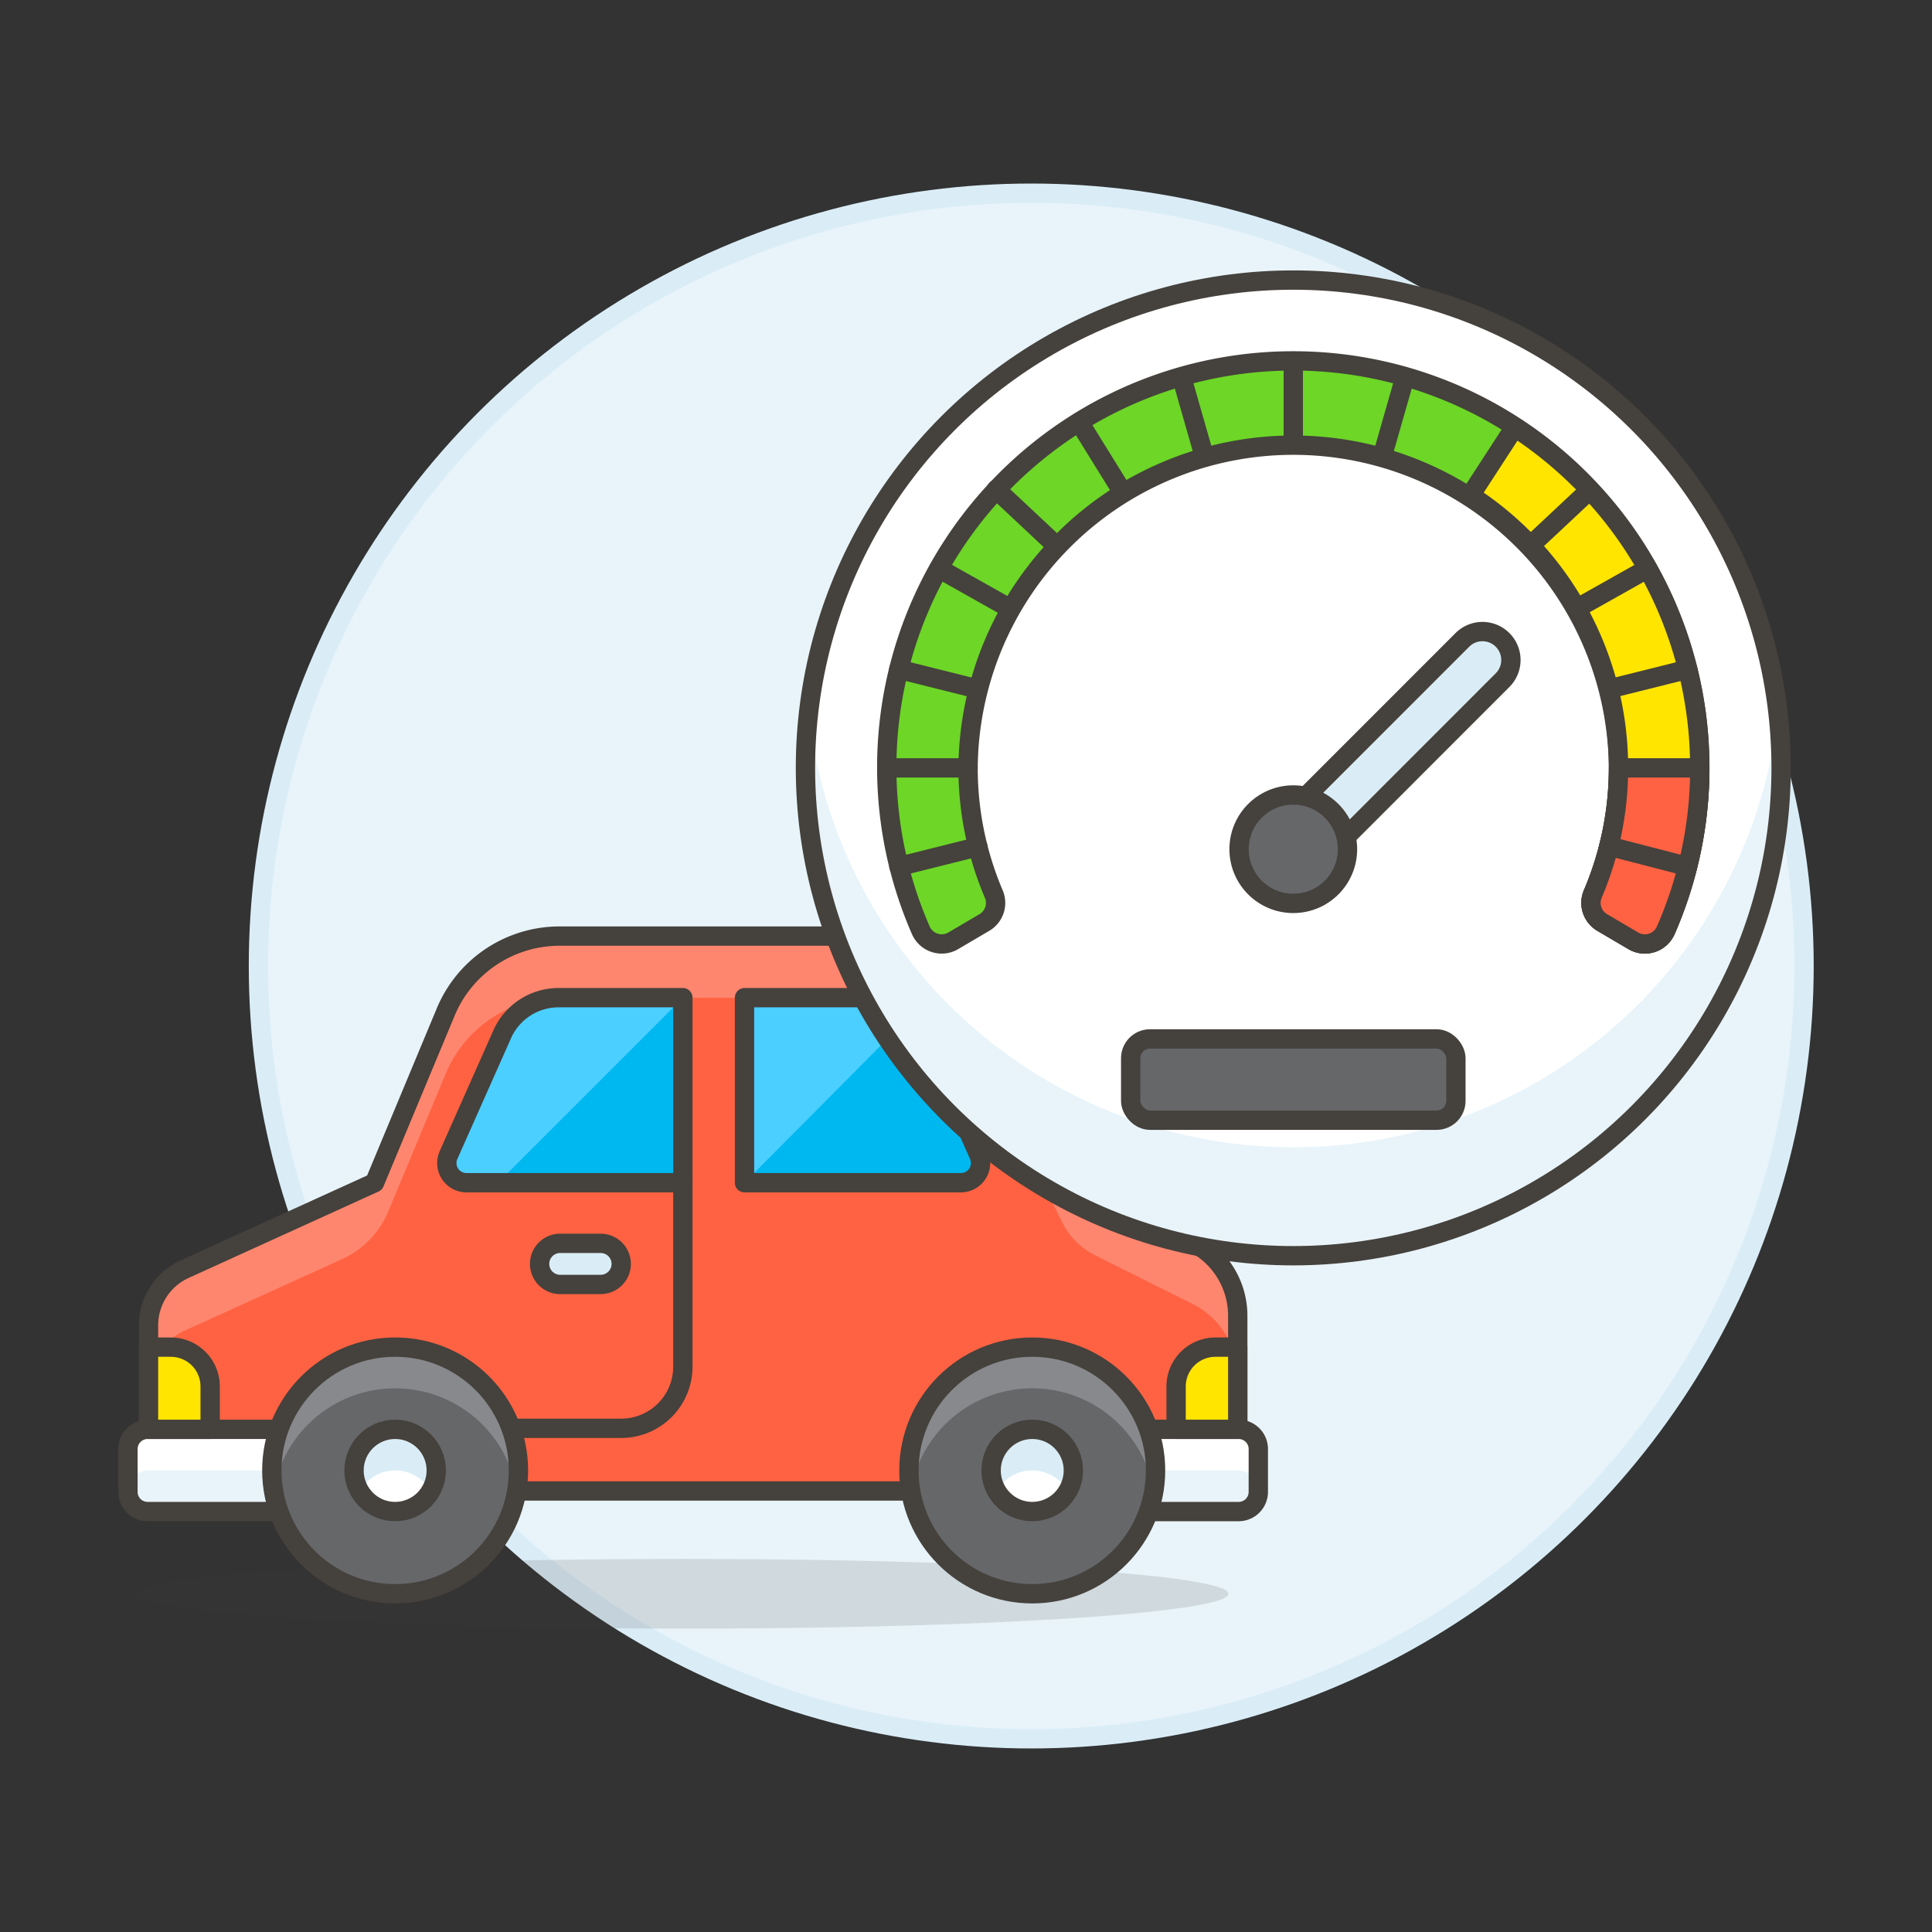
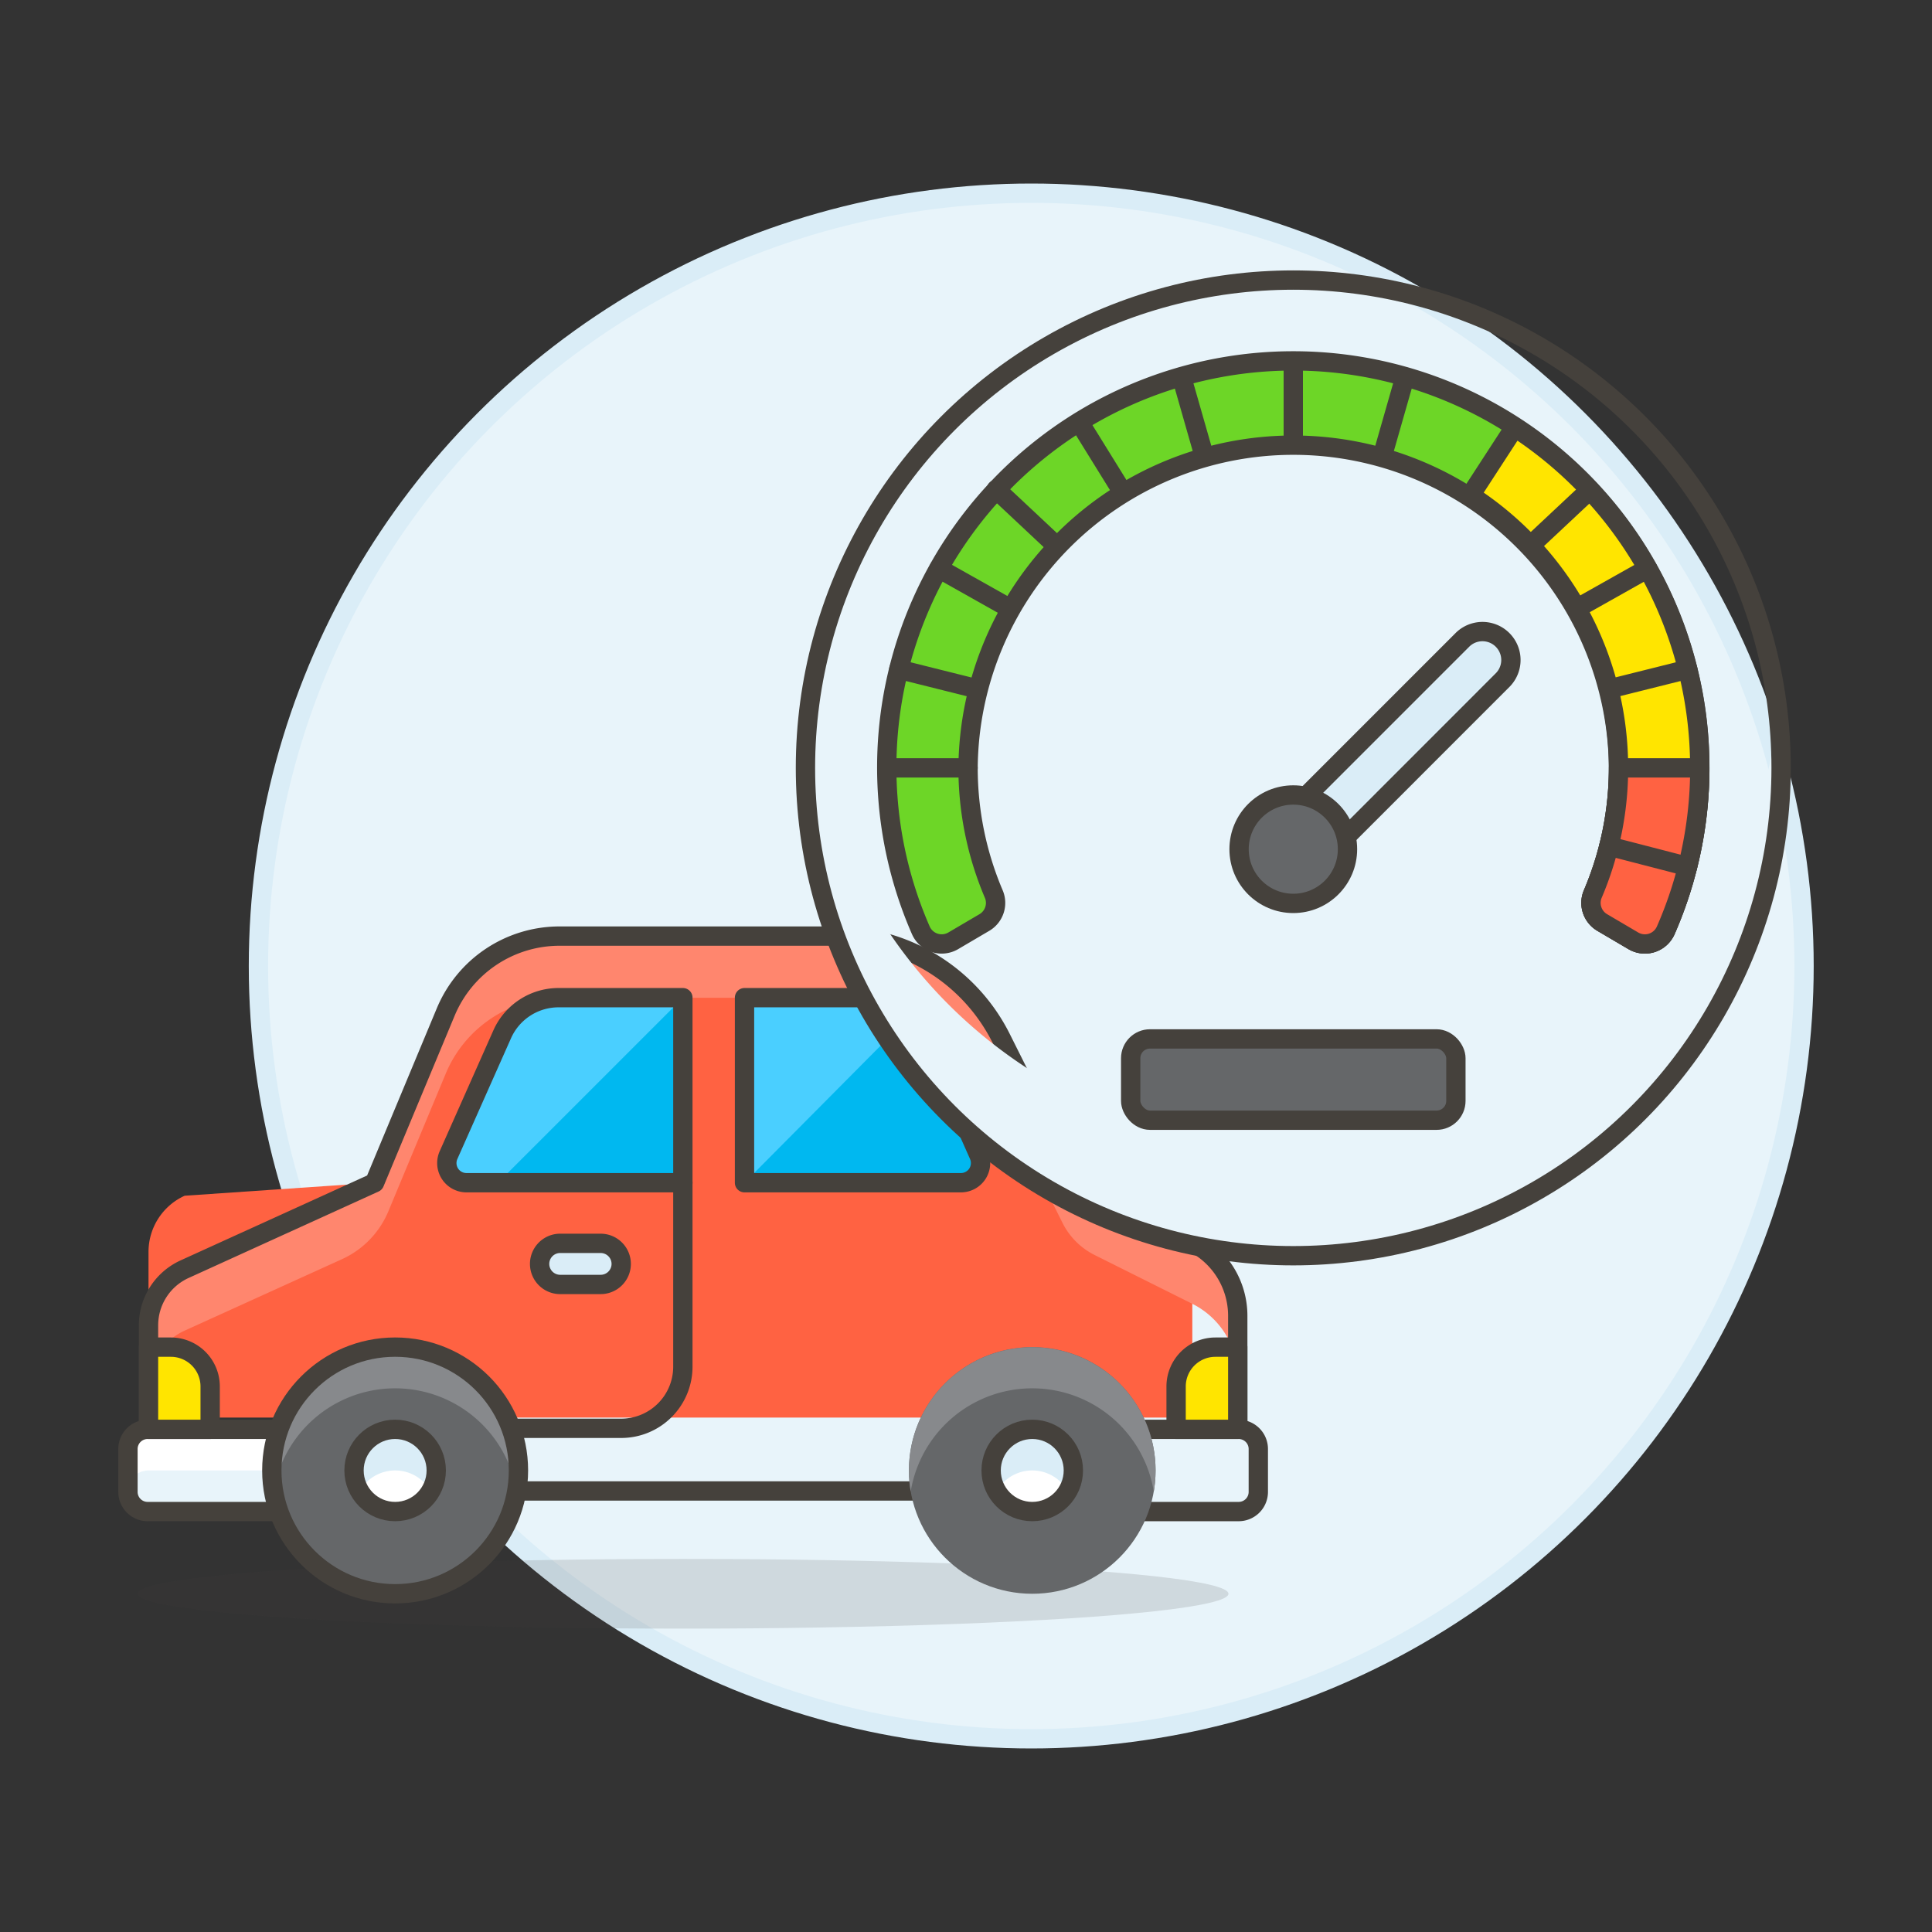
<svg xmlns="http://www.w3.org/2000/svg" viewBox="0 0 100 100">
  <rect x="0" y="0" width="100" height="100" fill="#333333" stroke="none" />
  <g class="nc-icon-wrapper">
    <defs />
    <circle class="a" cx="53.377" cy="50" r="40" fill="#e8f4fa" stroke="#daedf7" stroke-miterlimit="10" />
    <ellipse class="b" cx="35.354" cy="82.493" rx="28.231" ry="1.804" fill="#45413c" opacity="0.15" />
-     <path class="c" d="M19.388 61.217l3.683-8.837a6.383 6.383 0 0 1 5.891-3.928h14.295a9.574 9.574 0 0 1 8.563 5.293l3.736 7.472 6.158 3.083a4.255 4.255 0 0 1 2.352 3.8v9.072H7.687v-8.581a3.191 3.191 0 0 1 1.871-2.9z" style="" fill="#ff6242" />
+     <path class="c" d="M19.388 61.217l3.683-8.837a6.383 6.383 0 0 1 5.891-3.928h14.295a9.574 9.574 0 0 1 8.563 5.293l3.736 7.472 6.158 3.083v9.072H7.687v-8.581a3.191 3.191 0 0 1 1.871-2.9z" style="" fill="#ff6242" />
    <path class="d" d="M7.687 68.591a3.191 3.191 0 0 1 1.871-2.9l9.83-4.469 3.683-8.837a6.383 6.383 0 0 1 5.891-3.928h14.295a9.574 9.574 0 0 1 8.563 5.293l3.736 7.472 6.158 3.08a4.253 4.253 0 0 1 2.352 3.798v3.191a4.253 4.253 0 0 0-2.352-3.806l-5.054-2.524A3.716 3.716 0 0 1 55 63.305l-3.18-6.369a9.573 9.573 0 0 0-8.563-5.292H28.962a6.382 6.382 0 0 0-5.891 3.927L20.1 62.7a4.709 4.709 0 0 1-2.4 2.475l-8.145 3.7a3.191 3.191 0 0 0-1.871 2.905z" style="" fill="#ff866e" />
    <path class="e" d="M19.388 61.217l3.683-8.837a6.383 6.383 0 0 1 5.891-3.928h14.295a9.574 9.574 0 0 1 8.563 5.293l3.736 7.472 6.158 3.083a4.255 4.255 0 0 1 2.352 3.8v9.072H7.687v-8.581a3.191 3.191 0 0 1 1.871-2.9z" fill="none" stroke="#45413c" stroke-linejoin="round" stroke-linecap="round" />
    <path class="f" d="M7.641 78.238h9.62v-4.255h-9.62A1.017 1.017 0 0 0 6.623 75v2.22a1.018 1.018 0 0 0 1.018 1.018z" style="" fill="#e8f4fa" />
    <path class="g" d="M7.687 73.983h9.574v2.127H7.687a1.064 1.064 0 0 0-1.064 1.064v-2.128a1.063 1.063 0 0 1 1.064-1.063z" style="" fill="#fff" />
    <path class="f" d="M54.493 78.238h9.62a1.017 1.017 0 0 0 1.017-1.018V75a1.017 1.017 0 0 0-1.017-1.017h-9.62z" style="" fill="#e8f4fa" />
-     <path class="g" d="M64.066 73.983a1.063 1.063 0 0 1 1.064 1.063v2.128a1.064 1.064 0 0 0-1.064-1.064h-9.573v-2.127z" style="" fill="#fff" />
    <path class="e" d="M7.641 78.238h9.62v-4.255h-9.62A1.017 1.017 0 0 0 6.623 75v2.22a1.018 1.018 0 0 0 1.018 1.018z" fill="none" stroke="#45413c" stroke-linejoin="round" stroke-linecap="round" />
    <path class="e" d="M54.493 78.238h9.62a1.017 1.017 0 0 0 1.017-1.018V75a1.017 1.017 0 0 0-1.017-1.017h-9.62z" fill="none" stroke="#45413c" stroke-linejoin="round" stroke-linecap="round" />
    <path class="h" d="M60.875 73.983h3.191v-4.255H62.91a2.035 2.035 0 0 0-2.035 2.034z" stroke="#45413c" stroke-linejoin="round" stroke-linecap="round" fill="#ffe500" />
    <path class="h" d="M10.878 73.983H7.687v-4.255h1.157a2.034 2.034 0 0 1 2.034 2.034z" stroke="#45413c" stroke-linejoin="round" stroke-linecap="round" fill="#ffe500" />
    <path class="e" d="M26.835 73.929h5.319a3.191 3.191 0 0 0 3.191-3.191v-9.521" fill="none" stroke="#45413c" stroke-linejoin="round" stroke-linecap="round" />
    <path class="i" d="M32.154 65.419a1.064 1.064 0 0 1-1.064 1.064h-2.128a1.064 1.064 0 0 1 0-2.127h2.128a1.064 1.064 0 0 1 1.064 1.063z" stroke="#45413c" stroke-linejoin="round" stroke-linecap="round" fill="#daedf7" />
    <circle class="j" cx="20.452" cy="76.11" r="6.383" style="" fill="#656769" />
    <path class="k" d="M26.743 77.2a6.375 6.375 0 0 0-12.581 0 6.383 6.383 0 1 1 12.673-1.09 6.479 6.479 0 0 1-.092 1.09z" style="" fill="#87898c" />
    <circle class="e" cx="20.452" cy="76.11" r="6.383" fill="none" stroke="#45413c" stroke-linejoin="round" stroke-linecap="round" />
    <g>
      <circle class="g" cx="20.452" cy="76.11" r="2.128" style="" fill="#fff" />
      <path class="l" d="M22.285 77.174a2.11 2.11 0 0 0-3.67.009 2.128 2.128 0 1 1 3.677-.005" style="" fill="#daedf7" />
      <circle class="e" cx="20.452" cy="76.11" r="2.128" fill="none" stroke="#45413c" stroke-linejoin="round" stroke-linecap="round" />
    </g>
    <g>
      <circle class="j" cx="53.429" cy="76.11" r="6.383" style="" fill="#656769" />
      <path class="k" d="M59.719 77.2a6.375 6.375 0 0 0-12.581 0 6.479 6.479 0 0 1-.092-1.086A6.383 6.383 0 1 1 59.719 77.2z" style="" fill="#87898c" />
-       <circle class="e" cx="53.429" cy="76.11" r="6.383" fill="none" stroke="#45413c" stroke-linejoin="round" stroke-linecap="round" />
      <g>
        <circle class="g" cx="53.429" cy="76.11" r="2.128" style="" fill="#fff" />
        <path class="l" d="M55.261 77.174a2.11 2.11 0 0 0-3.67.009 2.127 2.127 0 1 1 3.678-.005" style="" fill="#daedf7" />
        <circle class="e" cx="53.429" cy="76.11" r="2.128" fill="none" stroke="#45413c" stroke-linejoin="round" stroke-linecap="round" />
      </g>
    </g>
    <g>
      <path class="m" d="M38.536 61.217h11.2a1.017 1.017 0 0 0 .93-1.43l-2.777-6.248a3.192 3.192 0 0 0-2.917-1.9h-6.436z" style="" fill="#00b8f0" />
      <path class="n" d="M47.171 52.522a3.19 3.19 0 0 0-2.2-.878h-6.435v9.573z" style="" fill="#4acfff" />
      <path class="o" d="M38.536 61.217h11.2a1.017 1.017 0 0 0 .93-1.43l-2.777-6.248a3.192 3.192 0 0 0-2.917-1.9h-6.436z" fill="none" stroke="#45413c" stroke-linejoin="round" />
    </g>
    <g>
      <path class="m" d="M35.345 61.217h-11.2a1.016 1.016 0 0 1-.929-1.43l2.776-6.248a3.192 3.192 0 0 1 2.917-1.9h6.436z" style="" fill="#00b8f0" />
      <path class="n" d="M28.909 51.644a3.192 3.192 0 0 0-2.917 1.9l-2.777 6.248a1.017 1.017 0 0 0 .93 1.43h1.626l9.574-9.573z" style="" fill="#4acfff" />
      <path class="o" d="M35.345 61.217h-11.2a1.016 1.016 0 0 1-.929-1.43l2.776-6.248a3.192 3.192 0 0 1 2.917-1.9h6.436z" fill="none" stroke="#45413c" stroke-linejoin="round" />
    </g>
    <g>
-       <circle class="g" cx="66.94" cy="39.746" r="25.25" style="" fill="#fff" />
      <path class="f" d="M41.85 36.893a25.241 25.241 0 0 0 50.181 0 25.6 25.6 0 0 1 .159 2.853 25.25 25.25 0 1 1-50.34-2.853z" style="" fill="#e8f4fa" />
      <circle class="e" cx="66.94" cy="39.746" r="25.25" fill="none" stroke="#45413c" stroke-linejoin="round" stroke-linecap="round" />
      <path class="i" d="M66.94 45.427a1.472 1.472 0 0 1-1.04-2.513l9.82-9.82a1.472 1.472 0 0 1 2.08 2.082L67.981 45a1.466 1.466 0 0 1-1.041.427z" stroke="#45413c" stroke-linejoin="round" stroke-linecap="round" fill="#daedf7" />
      <circle class="p" cx="66.94" cy="43.954" r="2.806" stroke="#45413c" stroke-linejoin="round" stroke-linecap="round" fill="#656769" />
      <path class="q" d="M50.952 47.748a1.175 1.175 0 0 0 .485-1.475 16.647 16.647 0 0 1-1.33-6.527 16.834 16.834 0 0 1 33.667 0 16.63 16.63 0 0 1-1.331 6.527 1.177 1.177 0 0 0 .486 1.475l1.613.949a1.179 1.179 0 0 0 1.677-.543 21.042 21.042 0 1 0-38.557 0 1.18 1.18 0 0 0 1.676.543z" stroke="#45413c" stroke-linejoin="round" stroke-linecap="round" fill="#6dd627" />
-       <path class="e" d="M50.615 43.827l-4.085 1.022" fill="none" stroke="#45413c" stroke-linejoin="round" stroke-linecap="round" />
      <path class="e" d="M50.107 39.746h-4.208" fill="none" stroke="#45413c" stroke-linejoin="round" stroke-linecap="round" />
      <path class="e" d="M50.608 35.663l-4.085-1.021" fill="none" stroke="#45413c" stroke-linejoin="round" stroke-linecap="round" />
      <path class="e" d="M52.27 31.494l-3.671-2.065" fill="none" stroke="#45413c" stroke-linejoin="round" stroke-linecap="round" />
      <path class="e" d="M54.663 28.236l-3.097-2.903" fill="none" stroke="#45413c" stroke-linejoin="round" stroke-linecap="round" />
      <path class="e" d="M58.081 25.434l-2.216-3.578" fill="none" stroke="#45413c" stroke-linejoin="round" stroke-linecap="round" />
      <path class="h" d="M78.4 22.113l-2.288 3.521v.008a16.81 16.81 0 0 1 7.661 14.1 16.63 16.63 0 0 1-1.331 6.527 1.177 1.177 0 0 0 .486 1.475l1.613.949a1.179 1.179 0 0 0 1.677-.543A20.993 20.993 0 0 0 78.4 22.113z" stroke="#45413c" stroke-linejoin="round" stroke-linecap="round" fill="#ffe500" />
      <path class="e" d="M62.316 23.56l-1.157-4.048" fill="none" stroke="#45413c" stroke-linejoin="round" stroke-linecap="round" />
      <path class="e" d="M72.722 19.512l-1.157 4.047" fill="none" stroke="#45413c" stroke-linejoin="round" stroke-linecap="round" />
      <path class="e" d="M66.94 22.913v-4.209" fill="none" stroke="#45413c" stroke-linejoin="round" stroke-linecap="round" />
      <path class="r" d="M83.774 39.746a16.63 16.63 0 0 1-1.331 6.527 1.177 1.177 0 0 0 .486 1.475l1.613.949a1.179 1.179 0 0 0 1.677-.543 20.886 20.886 0 0 0 1.763-8.408z" fill="#ff6242" stroke="#45413c" stroke-linejoin="round" stroke-linecap="round" />
      <path class="e" d="M87.35 44.849l-4.075-1.054" fill="none" stroke="#45413c" stroke-linejoin="round" stroke-linecap="round" />
      <path class="e" d="M87.356 34.642l-4.084 1.021" fill="none" stroke="#45413c" stroke-linejoin="round" stroke-linecap="round" />
      <path class="e" d="M85.281 29.429l-3.669 2.064" fill="none" stroke="#45413c" stroke-linejoin="round" stroke-linecap="round" />
      <path class="e" d="M82.29 25.356l-3.073 2.88" fill="none" stroke="#45413c" stroke-linejoin="round" stroke-linecap="round" />
      <rect class="p" x="58.524" y="53.774" width="16.833" height="4.208" rx="1" stroke="#45413c" stroke-linejoin="round" stroke-linecap="round" fill="#656769" />
    </g>
  </g>
</svg>